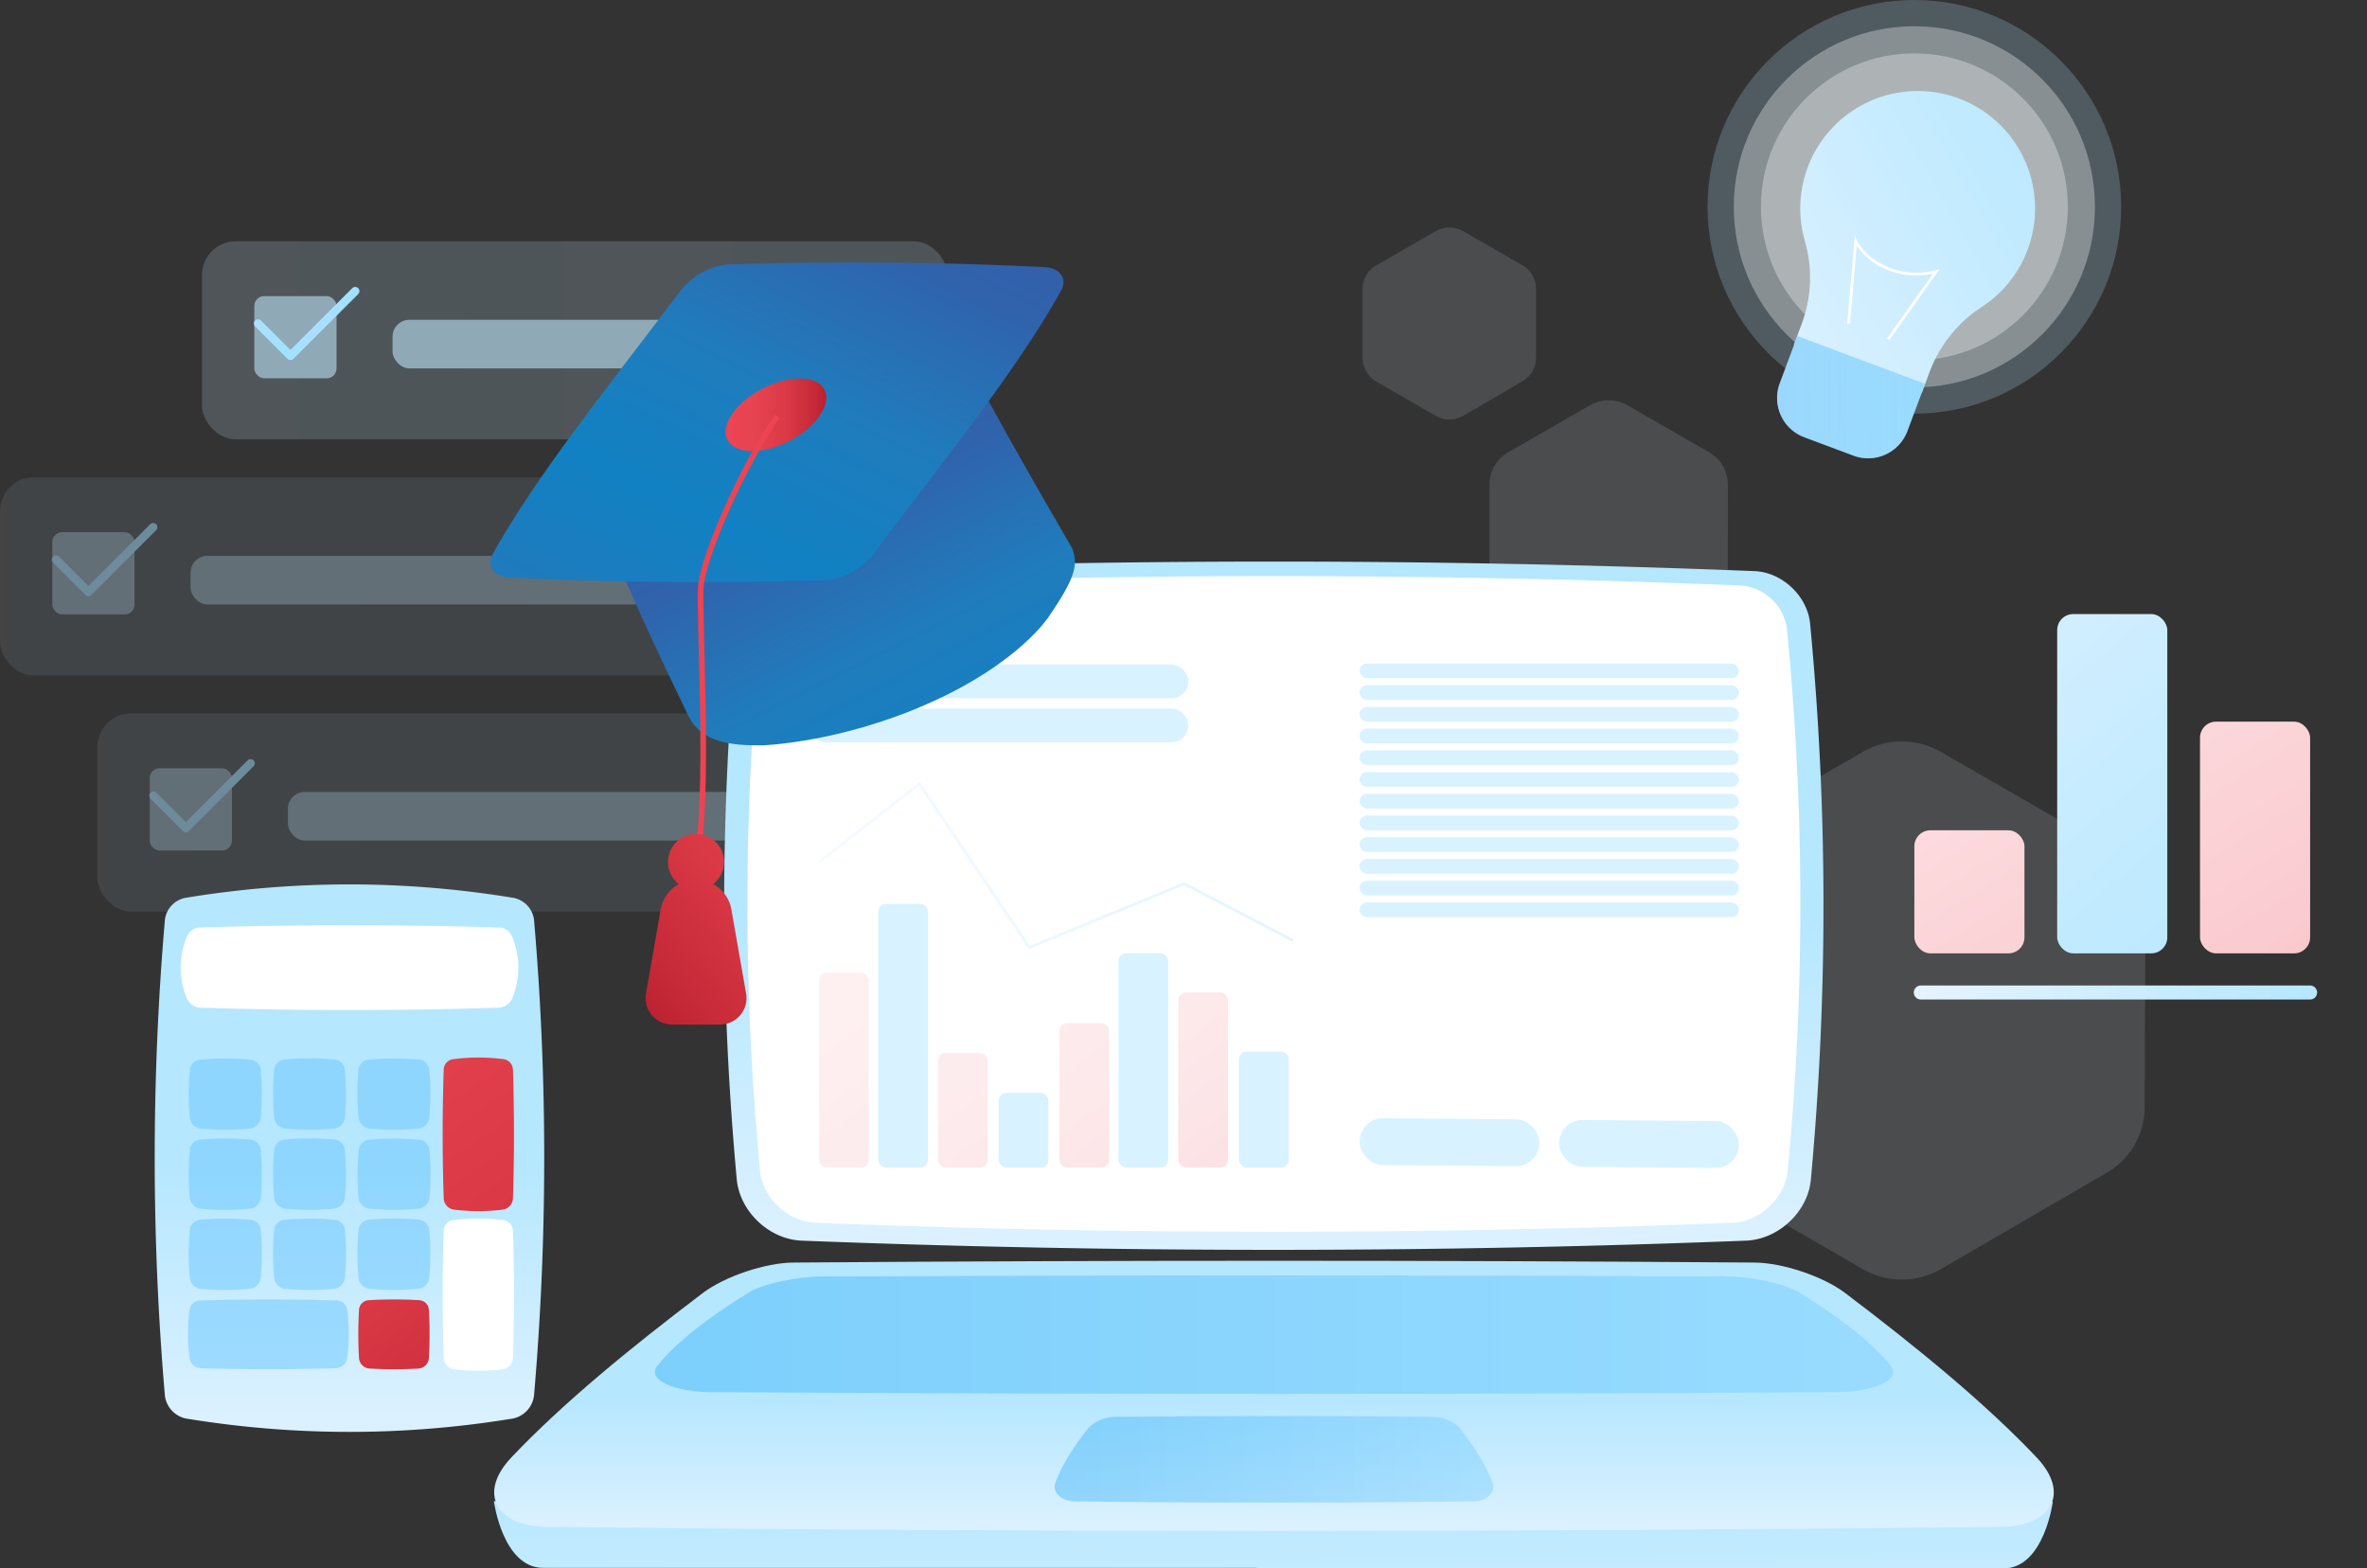
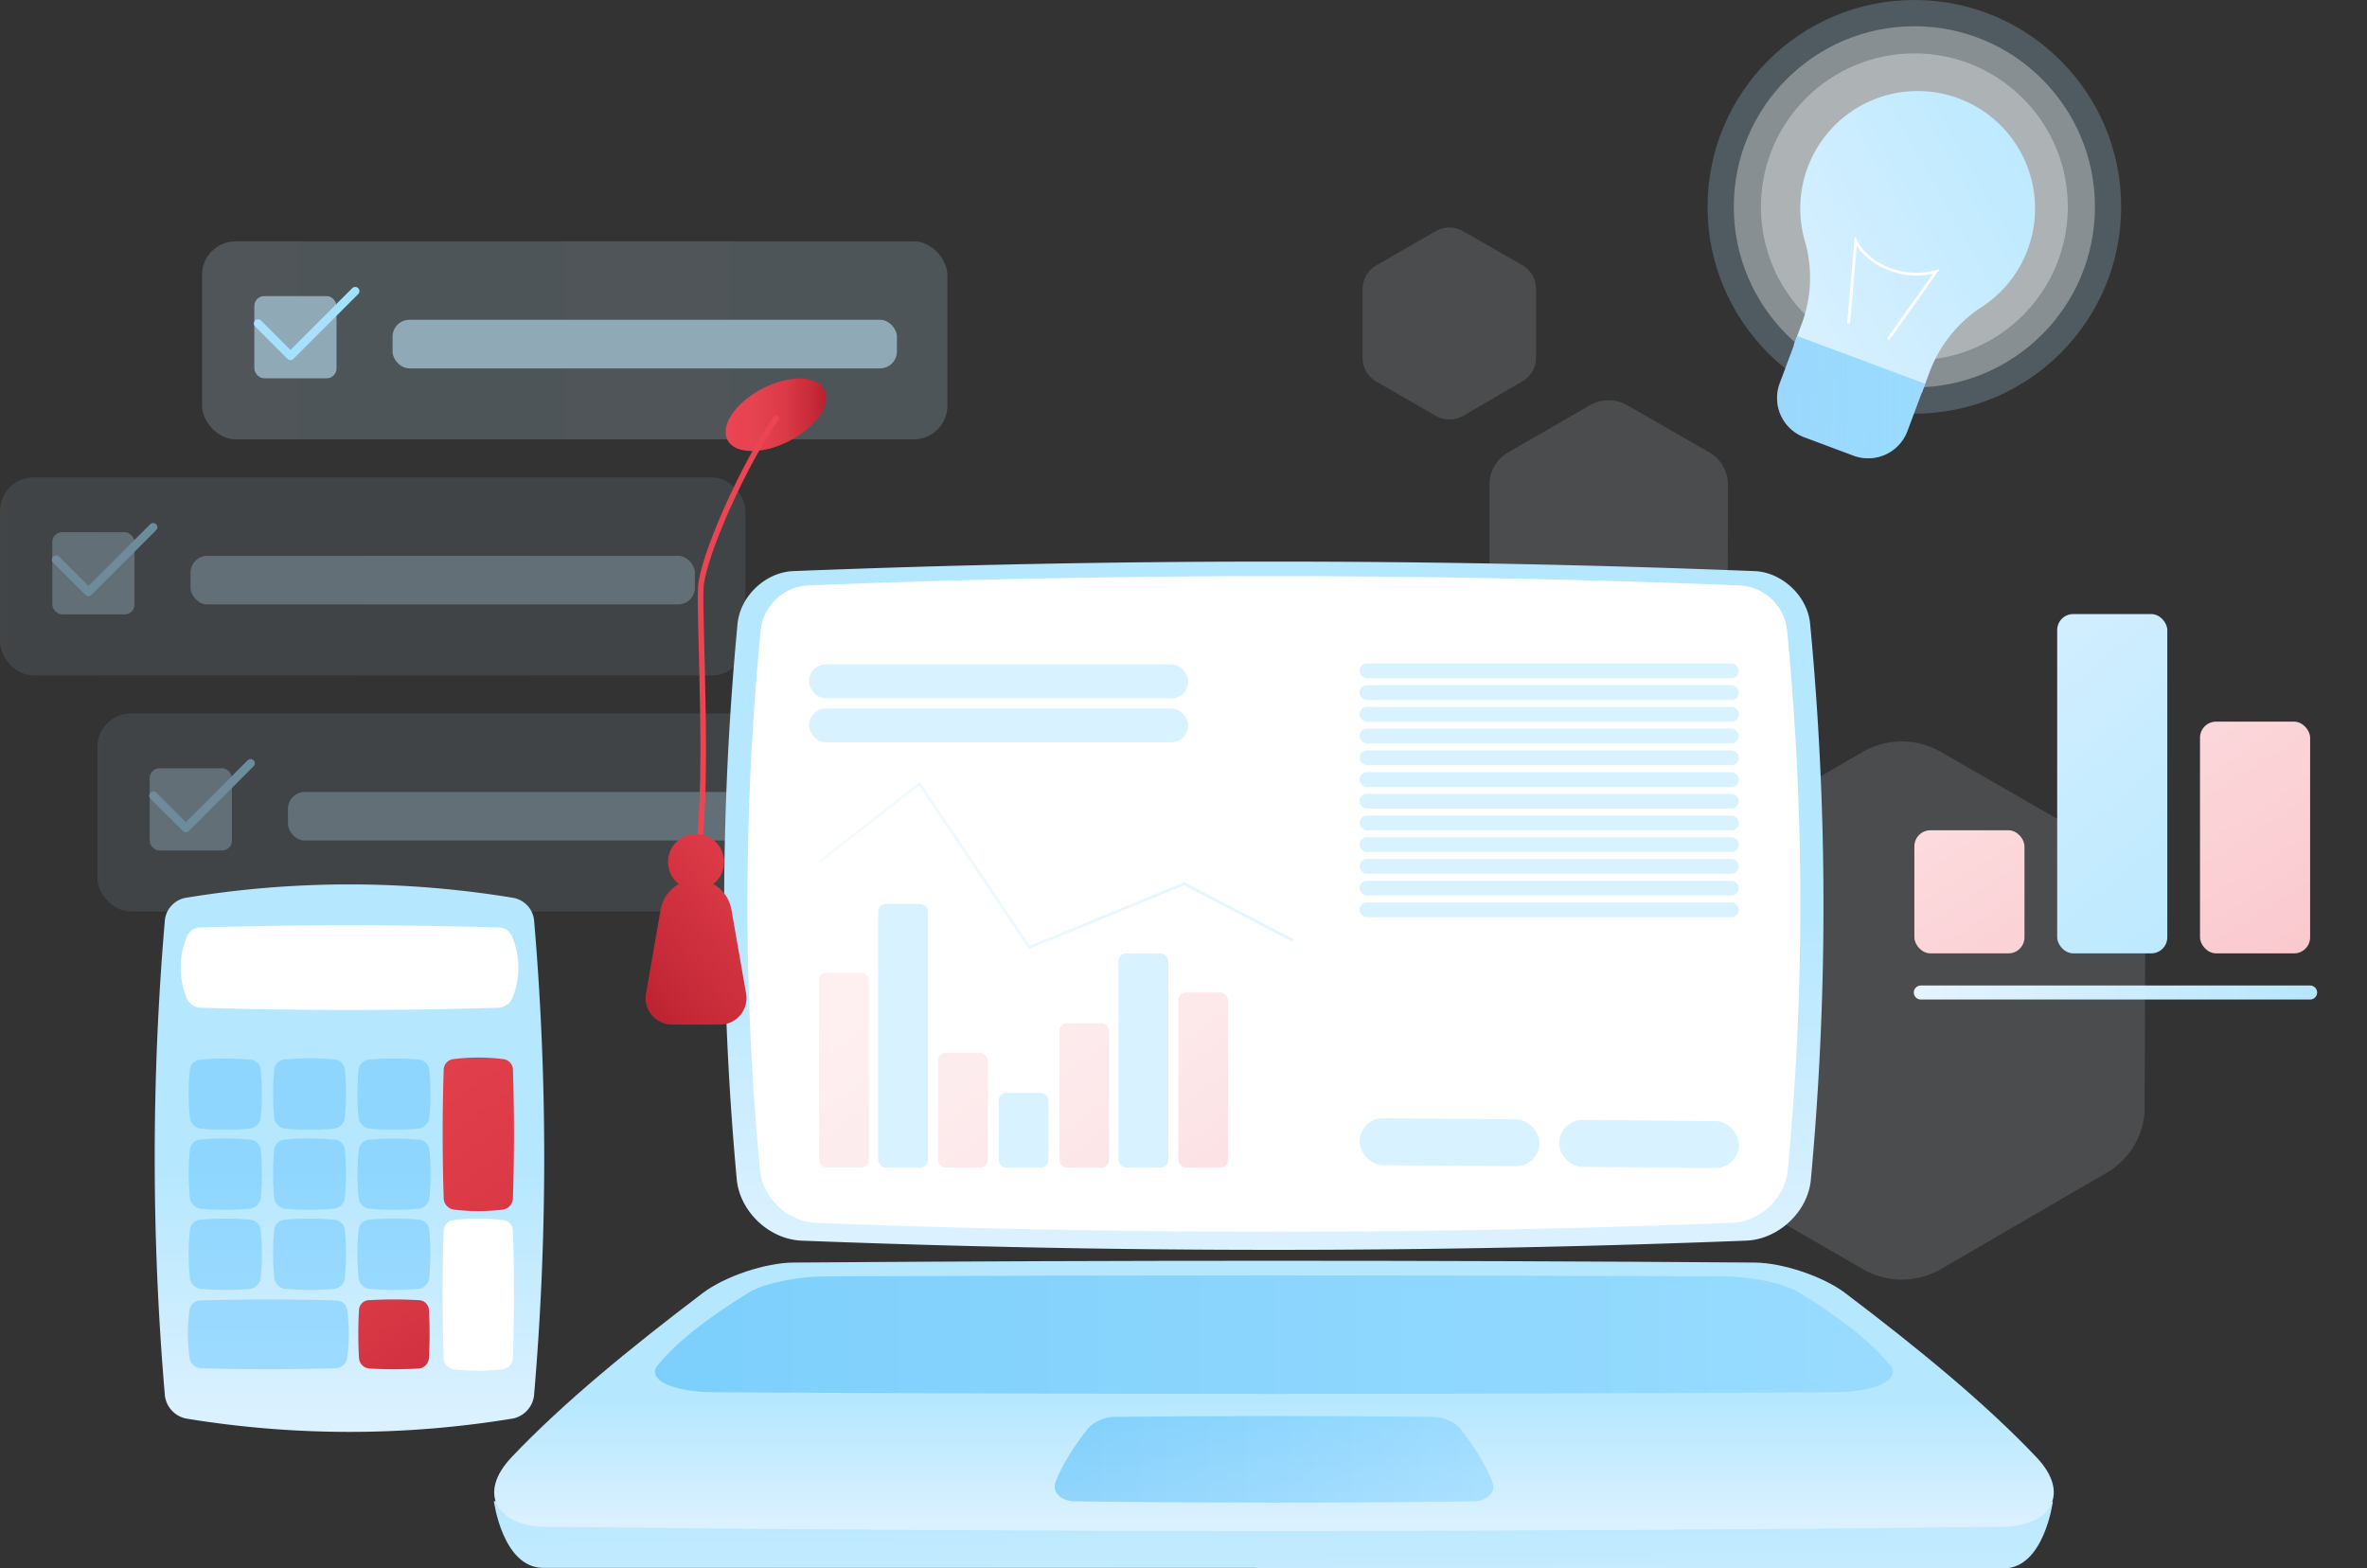
<svg xmlns="http://www.w3.org/2000/svg" xmlns:xlink="http://www.w3.org/1999/xlink" id="Layer_1" data-name="Layer 1" viewBox="0 0 844.39 559.47">
  <rect x="0" y="0" width="844.39" height="559.47" fill="#333333" stroke="none" />
  <defs>
    <style>.cls-1,.cls-5,.cls-7{opacity:0.19;}.cls-1{fill:url(#linear-gradient);}.cls-2{fill:#c1e8ff;opacity:0.57;}.cls-19,.cls-28,.cls-3,.cls-36,.cls-44,.cls-6,.cls-8{fill:none;}.cls-3,.cls-44,.cls-6,.cls-8{stroke-linecap:round;stroke-linejoin:round;}.cls-3,.cls-6,.cls-8{stroke-width:3px;}.cls-3{stroke:url(#linear-gradient-2);}.cls-4{opacity:0.51;}.cls-5{fill:url(#linear-gradient-3);}.cls-6{stroke:url(#linear-gradient-4);}.cls-7{fill:url(#linear-gradient-5);}.cls-8{stroke:url(#linear-gradient-6);}.cls-9{fill:#eff9fe;opacity:0.13;}.cls-10{fill:url(#linear-gradient-7);}.cls-11,.cls-32{fill:#fff;}.cls-12{opacity:0.53;}.cls-13{fill:url(#linear-gradient-8);}.cls-14,.cls-18,.cls-31{fill:#b5e7ff;}.cls-15{fill:url(#linear-gradient-9);}.cls-16{fill:url(#linear-gradient-10);}.cls-17{fill:url(#linear-gradient-11);}.cls-18{opacity:0.5;}.cls-19,.cls-28,.cls-36{stroke-miterlimit:10;}.cls-19{opacity:0.4;stroke:url(#linear-gradient-12);}.cls-20{fill:url(#linear-gradient-13);}.cls-21{fill:url(#linear-gradient-14);}.cls-22{fill:url(#linear-gradient-15);}.cls-23,.cls-35{opacity:0.37;}.cls-24{fill:url(#linear-gradient-16);}.cls-25{fill:url(#linear-gradient-17);}.cls-26{fill:url(#linear-gradient-18);}.cls-27{fill:url(#linear-gradient-19);}.cls-28{stroke:#ec4453;stroke-width:2px;}.cls-29{fill:url(#linear-gradient-20);}.cls-30{fill:url(#linear-gradient-21);}.cls-31{opacity:0.22;}.cls-32{opacity:0.32;}.cls-33{fill:url(#linear-gradient-22);}.cls-34{fill:url(#linear-gradient-23);}.cls-35{fill:url(#linear-gradient-24);}.cls-36{stroke:#fff;}.cls-37{fill:url(#linear-gradient-25);}.cls-38{fill:url(#linear-gradient-26);}.cls-39{fill:url(#linear-gradient-27);}.cls-40{fill:url(#linear-gradient-28);}.cls-41{fill:url(#linear-gradient-29);}.cls-42{fill:#69c7ff;}.cls-43{fill:url(#linear-gradient-30);}.cls-44{stroke-width:5px;stroke:url(#linear-gradient-31);}</style>
    <linearGradient id="linear-gradient" x1="72.07" y1="121.4" x2="337.96" y2="121.4" gradientUnits="userSpaceOnUse">
      <stop offset="0" stop-color="#cbeaff" />
      <stop offset="0.3" stop-color="#beeaff" />
      <stop offset="0.6" stop-color="#caeaff" />
      <stop offset="0.89" stop-color="#beeaff" />
      <stop offset="1" stop-color="#beeaff" />
    </linearGradient>
    <linearGradient id="linear-gradient-2" x1="90.56" y1="115.4" x2="128.21" y2="115.4" gradientUnits="userSpaceOnUse">
      <stop offset="0" stop-color="#addfff" />
      <stop offset="0.3" stop-color="#a1e1ff" />
      <stop offset="0.6" stop-color="#acdfff" />
      <stop offset="0.89" stop-color="#a1e1ff" />
      <stop offset="1" stop-color="#a1e1ff" />
    </linearGradient>
    <linearGradient id="linear-gradient-3" x1="34.75" y1="289.82" x2="300.64" y2="289.82" xlink:href="#linear-gradient" />
    <linearGradient id="linear-gradient-4" x1="53.24" y1="283.83" x2="90.9" y2="283.83" xlink:href="#linear-gradient-2" />
    <linearGradient id="linear-gradient-5" x1="0" y1="205.61" x2="265.89" y2="205.61" xlink:href="#linear-gradient" />
    <linearGradient id="linear-gradient-6" x1="18.49" y1="199.61" x2="56.14" y2="199.61" xlink:href="#linear-gradient-2" />
    <linearGradient id="linear-gradient-7" x1="454.46" y1="473.46" x2="454.46" y2="326" gradientUnits="userSpaceOnUse">
      <stop offset="0" stop-color="#e6f4ff" />
      <stop offset="1" stop-color="#b5e7ff" />
    </linearGradient>
    <linearGradient id="linear-gradient-8" x1="246.31" y1="309.24" x2="371.76" y2="475.32" gradientUnits="userSpaceOnUse">
      <stop offset="0" stop-color="#fce0e3" />
      <stop offset="0.3" stop-color="#fde2e4" />
      <stop offset="0.6" stop-color="#fcdadd" />
      <stop offset="0.9" stop-color="#facbd0" />
      <stop offset="1" stop-color="#f9c3ca" />
    </linearGradient>
    <linearGradient id="linear-gradient-9" x1="266.45" y1="294.03" x2="391.89" y2="460.11" xlink:href="#linear-gradient-8" />
    <linearGradient id="linear-gradient-10" x1="296.56" y1="271.28" x2="422.01" y2="437.37" xlink:href="#linear-gradient-8" />
    <linearGradient id="linear-gradient-11" x1="326.2" y1="248.89" x2="451.65" y2="414.98" xlink:href="#linear-gradient-8" />
    <linearGradient id="linear-gradient-12" x1="291.88" y1="308.72" x2="461.52" y2="308.72" xlink:href="#linear-gradient-7" />
    <linearGradient id="linear-gradient-13" x1="455.07" y1="630.81" x2="454.19" y2="528.34" xlink:href="#linear-gradient-7" />
    <linearGradient id="linear-gradient-14" x1="387.32" y1="158.6" x2="296.72" y2="24.82" gradientTransform="translate(-4.67 110.19) rotate(7.14)" gradientUnits="userSpaceOnUse">
      <stop offset="0" stop-color="#207abc" />
      <stop offset="0.3" stop-color="#1181c3" />
      <stop offset="0.6" stop-color="#207cbc" />
      <stop offset="0.9" stop-color="#2f64ad" />
      <stop offset="1" stop-color="#3260aa" />
    </linearGradient>
    <linearGradient id="linear-gradient-15" x1="454.48" y1="556.94" x2="454.48" y2="499.06" xlink:href="#linear-gradient-7" />
    <linearGradient id="linear-gradient-16" x1="233.64" y1="476.07" x2="675.31" y2="476.07" gradientUnits="userSpaceOnUse">
      <stop offset="0" stop-color="#1ca6f7" />
      <stop offset="1" stop-color="#69c7ff" />
    </linearGradient>
    <linearGradient id="linear-gradient-17" x1="376.23" y1="520.56" x2="532.72" y2="520.56" xlink:href="#linear-gradient-16" />
    <linearGradient id="linear-gradient-18" x1="-324.22" y1="905.1" x2="-139.78" y2="905.1" gradientTransform="matrix(0.44, -0.9, 0.9, 0.44, -436.45, -452.51)" xlink:href="#linear-gradient-14" />
    <linearGradient id="linear-gradient-19" x1="258.83" y1="147.97" x2="294.78" y2="147.97" gradientTransform="translate(99.27 -110.87) rotate(27.43)" gradientUnits="userSpaceOnUse">
      <stop offset="0" stop-color="#ec4453" />
      <stop offset="0.3" stop-color="#e64350" />
      <stop offset="0.6" stop-color="#db3946" />
      <stop offset="0.9" stop-color="#c42836" />
      <stop offset="1" stop-color="#ba2031" />
    </linearGradient>
    <linearGradient id="linear-gradient-20" x1="318.33" y1="250.17" x2="209.01" y2="339.62" gradientTransform="matrix(1, 0, 0, 1, 0, 0)" xlink:href="#linear-gradient-19" />
    <linearGradient id="linear-gradient-21" x1="335.58" y1="271.25" x2="226.26" y2="360.7" gradientTransform="matrix(1, 0, 0, 1, 0, 0)" xlink:href="#linear-gradient-19" />
    <linearGradient id="linear-gradient-22" x1="647.15" y1="-297.61" x2="527.56" y2="-155.47" gradientTransform="translate(41.84 97.35) rotate(20.5)" gradientUnits="userSpaceOnUse">
      <stop offset="0" stop-color="#b5e7ff" />
      <stop offset="1" stop-color="#e6f4ff" />
    </linearGradient>
    <linearGradient id="linear-gradient-23" x1="633.21" y1="141.47" x2="686.76" y2="141.47" gradientTransform="matrix(0.92, -0.35, 0.34, 0.94, 2.88, 239.57)" xlink:href="#linear-gradient-7" />
    <linearGradient id="linear-gradient-24" x1="633.21" y1="141.47" x2="686.76" y2="141.47" gradientTransform="matrix(0.92, -0.35, 0.34, 0.94, 2.88, 239.57)" xlink:href="#linear-gradient-16" />
    <linearGradient id="linear-gradient-25" x1="638.92" y1="144.82" x2="819.8" y2="357.5" xlink:href="#linear-gradient-7" />
    <linearGradient id="linear-gradient-26" x1="667.94" y1="84.12" x2="839.33" y2="353.57" xlink:href="#linear-gradient-8" />
    <linearGradient id="linear-gradient-27" x1="586.62" y1="135.85" x2="758.01" y2="405.29" xlink:href="#linear-gradient-8" />
    <linearGradient id="linear-gradient-28" x1="124.68" y1="532.71" x2="124.68" y2="415.43" xlink:href="#linear-gradient-7" />
    <linearGradient id="linear-gradient-29" x1="89.84" y1="285.4" x2="245.65" y2="515.11" gradientTransform="matrix(1, 0, 0, 1, 0, 0)" xlink:href="#linear-gradient-19" />
    <linearGradient id="linear-gradient-30" x1="36" y1="321.73" x2="191.66" y2="551.22" gradientTransform="matrix(1, 0, 0, 1, 0, 0)" xlink:href="#linear-gradient-19" />
    <linearGradient id="linear-gradient-31" x1="682.72" y1="354.04" x2="826.6" y2="354.04" xlink:href="#linear-gradient-7" />
  </defs>
  <rect class="cls-1" x="72.07" y="86.08" width="265.89" height="70.64" rx="12" />
  <rect class="cls-2" x="90.73" y="105.62" width="29.32" height="29.32" rx="3.5" />
  <rect class="cls-2" x="140.04" y="114.07" width="179.92" height="17.33" rx="6.02" />
  <polyline class="cls-3" points="92.06 115.4 103.61 126.95 126.72 103.85" />
  <g class="cls-4">
    <rect class="cls-5" x="34.75" y="254.51" width="265.89" height="70.64" rx="12" />
    <rect class="cls-2" x="53.41" y="274.05" width="29.32" height="29.32" rx="3.5" />
    <rect class="cls-2" x="102.72" y="282.49" width="179.92" height="17.33" rx="6.02" />
    <polyline class="cls-6" points="54.74 283.83 66.3 295.38 89.4 272.28" />
  </g>
  <g class="cls-4">
    <rect class="cls-7" y="170.29" width="265.89" height="70.64" rx="12" />
    <rect class="cls-2" x="18.66" y="189.84" width="29.32" height="29.32" rx="3.5" />
    <rect class="cls-2" x="67.97" y="198.28" width="179.92" height="17.33" rx="6.02" />
    <polyline class="cls-8" points="19.99 199.61 31.54 211.16 54.64 188.06" />
  </g>
  <path class="cls-9" d="M751.72,302.36l-29.79-17.13-29.78-17.14a27.76,27.76,0,0,0-27.38,0L635,285.23,605.2,302.36a27.1,27.1,0,0,0-9.93,9.93,27.41,27.41,0,0,0-3.66,13.7v68.76a27.67,27.67,0,0,0,3.69,13.8,26.87,26.87,0,0,0,10.1,10l29.69,17.14,29.68,17.14a27.83,27.83,0,0,0,27.38,0l29.68-17.25,29.68-17.24a27.1,27.1,0,0,0,9.93-9.93,27.4,27.4,0,0,0,3.66-13.69s0-17,.1-34.12.1-34.29.1-34.64a27.62,27.62,0,0,0-3.58-13.62A26.34,26.34,0,0,0,751.72,302.36Z" />
  <path class="cls-9" d="M543.18,94.68l-10.62-6.11-10.62-6.11a9.88,9.88,0,0,0-9.76,0l-10.62,6.11-10.62,6.11a9.72,9.72,0,0,0-4.85,8.42v24.52a9.85,9.85,0,0,0,1.32,4.92,9.66,9.66,0,0,0,3.6,3.58l10.59,6.11,10.58,6.11a9.94,9.94,0,0,0,9.76,0l10.58-6.15L543.11,136a9.69,9.69,0,0,0,4.84-8.42s0-6.07,0-12.16,0-12.23,0-12.36a9.84,9.84,0,0,0-1.28-4.85A9.41,9.41,0,0,0,543.18,94.68Z" />
  <path class="cls-9" d="M609.75,161.37l-14.6-8.4-14.59-8.39a13.58,13.58,0,0,0-13.41,0L552.55,153,538,161.37a13.3,13.3,0,0,0-6.66,11.57v33.7a13.48,13.48,0,0,0,1.81,6.75,13.07,13.07,0,0,0,4.95,4.92l14.54,8.4,14.55,8.39a13.58,13.58,0,0,0,13.41,0l14.54-8.44,14.55-8.45a13.28,13.28,0,0,0,4.86-4.87,13.43,13.43,0,0,0,1.79-6.7s0-8.34.05-16.72,0-16.81,0-17a13.55,13.55,0,0,0-1.75-6.67A12.88,12.88,0,0,0,609.75,161.37Z" />
  <path class="cls-10" d="M622.94,442.55q-168.48,6.57-337,0c-11.5-.46-22-10.32-23.11-21.83a1063.24,1063.24,0,0,1,.28-198.26c1-9.88,10-18.34,19.85-18.74q171.47-6.79,342.92,0c9.87.4,18.89,8.86,19.85,18.74A1063.24,1063.24,0,0,1,646,420.72C645,432.23,634.44,442.09,622.94,442.55Z" />
  <path class="cls-11" d="M618,436.18q-163.54,6.42-327.08,0c-9.85-.4-18.85-8.83-19.8-18.68a1007.71,1007.71,0,0,1,.29-193.08,17.94,17.94,0,0,1,16.53-15.58q166.52-6.66,333,0a17.93,17.93,0,0,1,16.53,15.58,1006.9,1006.9,0,0,1,.28,193.08C636.84,427.35,627.84,435.78,618,436.18Z" />
  <g class="cls-12">
    <rect class="cls-13" x="292.18" y="346.95" width="17.74" height="69.53" rx="2.73" />
    <rect class="cls-14" x="313.29" y="322.44" width="17.74" height="94.04" rx="2.73" />
    <rect class="cls-15" x="334.61" y="375.55" width="17.74" height="40.94" rx="2.73" />
    <rect class="cls-14" x="356.27" y="389.84" width="17.74" height="26.64" rx="2.73" />
  </g>
  <g class="cls-12">
    <rect class="cls-16" x="377.91" y="364.96" width="17.74" height="51.53" rx="2.73" />
    <rect class="cls-14" x="399.01" y="340.08" width="17.74" height="76.41" rx="2.73" />
    <rect class="cls-17" x="420.34" y="354.04" width="17.74" height="62.44" rx="2.73" />
-     <rect class="cls-14" x="441.99" y="375.07" width="17.74" height="41.42" rx="2.73" />
  </g>
  <rect class="cls-18" x="288.61" y="252.73" width="135.3" height="12.07" rx="6.03" />
  <rect class="cls-18" x="288.61" y="237.04" width="135.3" height="12.07" rx="6.03" />
  <rect class="cls-18" x="485" y="244.42" width="135.3" height="5.25" rx="2.62" />
  <rect class="cls-18" x="485" y="236.67" width="135.3" height="5.25" rx="2.62" />
  <rect class="cls-18" x="485" y="259.92" width="135.3" height="5.25" rx="2.62" />
  <rect class="cls-18" x="485" y="252.17" width="135.3" height="5.25" rx="2.62" />
  <rect class="cls-18" x="485" y="275.42" width="135.3" height="5.25" rx="2.62" />
  <rect class="cls-18" x="485" y="267.67" width="135.3" height="5.25" rx="2.62" />
  <rect class="cls-18" x="485" y="290.92" width="135.3" height="5.25" rx="2.62" />
  <rect class="cls-18" x="485" y="283.17" width="135.3" height="5.25" rx="2.62" />
  <rect class="cls-18" x="485" y="306.42" width="135.3" height="5.25" rx="2.62" />
  <rect class="cls-18" x="485" y="298.67" width="135.3" height="5.25" rx="2.62" />
  <rect class="cls-18" x="485" y="321.92" width="135.3" height="5.25" rx="2.62" />
  <rect class="cls-18" x="485" y="314.17" width="135.3" height="5.25" rx="2.62" />
  <rect class="cls-18" x="556.14" y="399.75" width="64.16" height="16.73" rx="8.36" transform="translate(3.62 -5.16) rotate(0.5)" />
  <rect class="cls-18" x="484.98" y="399.12" width="64.16" height="16.73" rx="8.36" transform="translate(3.61 -4.54) rotate(0.5)" />
  <polyline class="cls-19" points="292.19 307.52 328 279.59 367.22 337.96 422.42 315.25 461.29 335.51" />
  <path class="cls-20" d="M732.32,535.66s-3.11,23.81-17.61,23.81H448.3v-.19H193.8c-14.5,0-17.62-23.81-17.62-23.81l282.57,6Z" />
-   <path class="cls-21" d="M373.92,220.29c0-.12-10.27,16.13-42.3,30.45s-59.69,15.14-59.69,15.13c-11.64.08-21.75-1.09-26.38-10.58-9.29-19.07-18.15-38-26-56.62-3.27-7.71,1.11-16.33,9.39-19.44,36.08-13.47,70.81-29.32,102.61-44.63,7.29-3.51,16.39-.07,20.58,7.51,10,18.28,20.36,36.23,30.47,53.7C384.72,201.66,383.35,206.55,373.92,220.29Z" />
  <path class="cls-22" d="M714.13,544.64q-259.65,2.93-519.31,0c-17.66-.23-24.65-11.93-12.27-24.89,18.23-19.22,42.09-38.76,68.14-58.5,8-6.05,22.47-10.81,32.33-10.88q171.45-1.28,342.92,0c9.85.07,24.31,4.83,32.32,10.88,26.06,19.74,49.92,39.28,68.15,58.5C738.79,532.71,731.79,544.41,714.13,544.64Z" />
  <g class="cls-23">
    <path class="cls-24" d="M655.07,496.6q-200.6,1.23-401.19,0c-13.63-.09-23.35-4.46-19.32-9.48,6.94-8.64,18.42-17.37,32.72-26.17,5.05-3.08,17-5.58,26.23-5.62q161-.79,321.93,0c9.24,0,21.18,2.54,26.23,5.62,14.31,8.8,25.79,17.53,32.72,26.17C678.42,492.14,668.71,496.51,655.07,496.6Z" />
  </g>
  <g class="cls-23">
    <path class="cls-25" d="M525.55,535.55q-71.07.88-142.15,0c-4.83-.07-8.27-3.26-6.84-6.93,2.45-6.3,6.52-12.68,11.59-19.1,1.79-2.25,6-4.07,9.29-4.11q57-.57,114.07,0c3.28,0,7.5,1.86,9.29,4.11,5.07,6.42,9.14,12.8,11.6,19.1C533.82,532.29,530.38,535.48,525.55,535.55Z" />
  </g>
-   <path class="cls-26" d="M378.51,103.71c-8.14,14.6-18.79,29.94-30.45,45.72s-24.36,32-36.58,48.28a24.71,24.71,0,0,1-7.73,6.4,21.35,21.35,0,0,1-9.19,2.85q-28.32.85-56.51.64T181.81,206c-2.81-.14-4.9-1.16-6-2.69s-1.23-3.55,0-5.74c8.15-14.6,18.79-29.94,30.46-45.72s24.35-32,36.58-48.28a24.56,24.56,0,0,1,7.72-6.4,21.39,21.39,0,0,1,9.19-2.85q28.32-.85,56.51-.64t56.25,1.59c2.8.14,4.9,1.16,6,2.69S379.73,101.52,378.51,103.71Z" />
  <ellipse class="cls-27" cx="276.8" cy="147.97" rx="19.5" ry="10.5" transform="translate(-37.04 144.13) rotate(-27.43)" />
  <path class="cls-28" d="M277.3,148.47c-12,17-26.6,50-27.3,61s3.3,77-1.7,98" />
  <circle class="cls-29" cx="248.3" cy="307.47" r="10" />
  <path class="cls-30" d="M256.86,365.47H239.75a9.44,9.44,0,0,1-9.3-11.07l5.24-30a12.8,12.8,0,0,1,12.61-10.59h0a12.8,12.8,0,0,1,12.61,10.59l5.25,30A9.44,9.44,0,0,1,256.86,365.47Z" />
  <circle class="cls-31" cx="682.92" cy="73.78" r="73.78" />
  <circle class="cls-32" cx="682.92" cy="73.78" r="64.42" />
  <circle class="cls-32" cx="682.92" cy="73.78" r="54.74" />
  <path class="cls-33" d="M723.76,87.81A41.66,41.66,0,0,1,707,109.46a47.52,47.52,0,0,0-18.63,23.19l-2.8,7.49-45.66-17.07,2.8-7.48A47.09,47.09,0,0,0,643.87,86a41.88,41.88,0,1,1,79.89,1.8Z" />
  <path class="cls-34" d="M633.92,127.31h48.61a0,0,0,0,1,0,0v18a14.94,14.94,0,0,1-14.94,14.94H648.86a14.94,14.94,0,0,1-14.94-14.94v-18a0,0,0,0,1,0,0Z" transform="translate(92.01 -221.37) rotate(20.5)" />
  <path class="cls-35" d="M633.92,127.31h48.61a0,0,0,0,1,0,0v18a14.94,14.94,0,0,1-14.94,14.94H648.86a14.94,14.94,0,0,1-14.94-14.94v-18a0,0,0,0,1,0,0Z" transform="translate(92.01 -221.37) rotate(20.5)" />
  <path class="cls-36" d="M673.59,121l17.13-24.15h0A27.35,27.35,0,0,1,674,96c-9-3.38-12-10-12-10l-2.54,29.37" />
  <rect class="cls-37" x="733.87" y="219.04" width="39.28" height="121.03" rx="5.72" />
  <rect class="cls-38" x="784.82" y="257.42" width="39.28" height="82.66" rx="5.72" />
  <rect class="cls-39" x="682.92" y="296.17" width="39.28" height="43.91" rx="5.72" />
  <path class="cls-40" d="M183,506a359.15,359.15,0,0,1-116.68,0,9.54,9.54,0,0,1-7.49-8.08,992.41,992.41,0,0,1,0-169.87A9.13,9.13,0,0,1,66,320.3a359,359,0,0,1,117.29,0A9.13,9.13,0,0,1,190.5,328a992.41,992.41,0,0,1,0,169.87A9.55,9.55,0,0,1,183,506Z" />
  <path class="cls-11" d="M178.14,359.46q-53.46,1.65-106.91,0a5.71,5.71,0,0,1-4.54-3.21,28.59,28.59,0,0,1,.12-22.48,5.23,5.23,0,0,1,4.12-2.9q53.76-1.67,107.51,0a5.2,5.2,0,0,1,4.11,2.9,28.54,28.54,0,0,1,.13,22.48A5.73,5.73,0,0,1,178.14,359.46Z" />
  <path class="cls-41" d="M179.49,431.47a71.72,71.72,0,0,1-17.69,0,4.25,4.25,0,0,1-3.51-3.89q-.75-23.1,0-46.2a3.87,3.87,0,0,1,3.2-3.55,70.87,70.87,0,0,1,18.29,0,3.87,3.87,0,0,1,3.2,3.55q.75,23.1,0,46.2A4.25,4.25,0,0,1,179.49,431.47Z" />
  <g class="cls-4">
    <path class="cls-42" d="M89.2,402.59a96.79,96.79,0,0,1-17.69,0,4.44,4.44,0,0,1-3.77-3.76,89.25,89.25,0,0,1,0-17.45A4.06,4.06,0,0,1,71.21,378a96.35,96.35,0,0,1,18.29,0A4.08,4.08,0,0,1,93,381.38a90.84,90.84,0,0,1,0,17.45A4.47,4.47,0,0,1,89.2,402.59Z" />
  </g>
  <g class="cls-4">
    <path class="cls-42" d="M119.3,402.59a96.79,96.79,0,0,1-17.69,0,4.47,4.47,0,0,1-3.78-3.76,90.84,90.84,0,0,1,0-17.45,4.08,4.08,0,0,1,3.45-3.43,96.35,96.35,0,0,1,18.29,0,4.08,4.08,0,0,1,3.45,3.43,90.84,90.84,0,0,1,0,17.45A4.47,4.47,0,0,1,119.3,402.59Z" />
  </g>
  <g class="cls-4">
    <path class="cls-42" d="M149.39,402.59a96.68,96.68,0,0,1-17.68,0,4.45,4.45,0,0,1-3.78-3.76,89.25,89.25,0,0,1,0-17.45A4.07,4.07,0,0,1,131.4,378a96.45,96.45,0,0,1,18.3,0,4.07,4.07,0,0,1,3.44,3.43,89.25,89.25,0,0,1,0,17.45A4.47,4.47,0,0,1,149.39,402.59Z" />
  </g>
  <g class="cls-4">
    <path class="cls-42" d="M89.2,431.16a95,95,0,0,1-17.69,0,4.44,4.44,0,0,1-3.77-3.76,89.25,89.25,0,0,1,0-17.45,4.06,4.06,0,0,1,3.44-3.43,96.35,96.35,0,0,1,18.29,0A4.08,4.08,0,0,1,93,410a90.84,90.84,0,0,1,0,17.45A4.47,4.47,0,0,1,89.2,431.16Z" />
  </g>
  <g class="cls-4">
    <path class="cls-42" d="M119.3,431.16a95,95,0,0,1-17.69,0,4.47,4.47,0,0,1-3.78-3.76,90.84,90.84,0,0,1,0-17.45,4.08,4.08,0,0,1,3.45-3.43,96.35,96.35,0,0,1,18.29,0,4.08,4.08,0,0,1,3.45,3.43,90.84,90.84,0,0,1,0,17.45A4.47,4.47,0,0,1,119.3,431.16Z" />
  </g>
  <g class="cls-4">
    <path class="cls-42" d="M149.39,431.16a94.93,94.93,0,0,1-17.68,0,4.45,4.45,0,0,1-3.78-3.76A89.25,89.25,0,0,1,128,410a4.07,4.07,0,0,1,3.44-3.43,96.45,96.45,0,0,1,18.3,0,4.07,4.07,0,0,1,3.44,3.43,89.25,89.25,0,0,1,0,17.45A4.47,4.47,0,0,1,149.39,431.16Z" />
  </g>
  <g class="cls-4">
    <path class="cls-42" d="M89.2,459.74a96.79,96.79,0,0,1-17.69,0A4.45,4.45,0,0,1,67.74,456a89.25,89.25,0,0,1,0-17.45,4.07,4.07,0,0,1,3.44-3.43,96.35,96.35,0,0,1,18.29,0A4.09,4.09,0,0,1,93,438.52,90.84,90.84,0,0,1,93,456,4.48,4.48,0,0,1,89.2,459.74Z" />
  </g>
  <g class="cls-4">
    <path class="cls-42" d="M119.3,459.74a96.79,96.79,0,0,1-17.69,0A4.48,4.48,0,0,1,97.83,456a90.84,90.84,0,0,1,0-17.45,4.09,4.09,0,0,1,3.45-3.43,96.35,96.35,0,0,1,18.29,0,4.09,4.09,0,0,1,3.45,3.43,90.84,90.84,0,0,1,0,17.45A4.48,4.48,0,0,1,119.3,459.74Z" />
  </g>
  <g class="cls-4">
    <path class="cls-42" d="M149.39,459.74a96.68,96.68,0,0,1-17.68,0,4.47,4.47,0,0,1-3.78-3.77,89.25,89.25,0,0,1,0-17.45,4.08,4.08,0,0,1,3.44-3.43,96.45,96.45,0,0,1,18.3,0,4.08,4.08,0,0,1,3.44,3.43,89.25,89.25,0,0,1,0,17.45A4.48,4.48,0,0,1,149.39,459.74Z" />
  </g>
  <g class="cls-4">
    <path class="cls-42" d="M120,488.05q-24.22.74-48.45,0a4.27,4.27,0,0,1-3.92-3.5,64.94,64.94,0,0,1,0-17.45,3.89,3.89,0,0,1,3.58-3.19q24.53-.77,49.06,0a3.9,3.9,0,0,1,3.58,3.19,64.94,64.94,0,0,1,0,17.45A4.28,4.28,0,0,1,120,488.05Z" />
  </g>
  <path class="cls-43" d="M149.39,488.17a158,158,0,0,1-17.68,0,4,4,0,0,1-3.63-3.62,147.23,147.23,0,0,1,0-17.45,3.67,3.67,0,0,1,3.31-3.3,155.18,155.18,0,0,1,18.3,0,3.65,3.65,0,0,1,3.3,3.3,145.13,145.13,0,0,1,0,17.45A4,4,0,0,1,149.39,488.17Z" />
  <path class="cls-11" d="M179.49,488.44a72.71,72.71,0,0,1-17.69,0,4.25,4.25,0,0,1-3.51-3.89q-.75-22.87,0-45.73a3.87,3.87,0,0,1,3.2-3.55,71.77,71.77,0,0,1,18.29,0,3.87,3.87,0,0,1,3.2,3.55q.75,22.86,0,45.73A4.24,4.24,0,0,1,179.49,488.44Z" />
  <line class="cls-44" x1="685.22" y1="354.04" x2="824.1" y2="354.04" />
</svg>